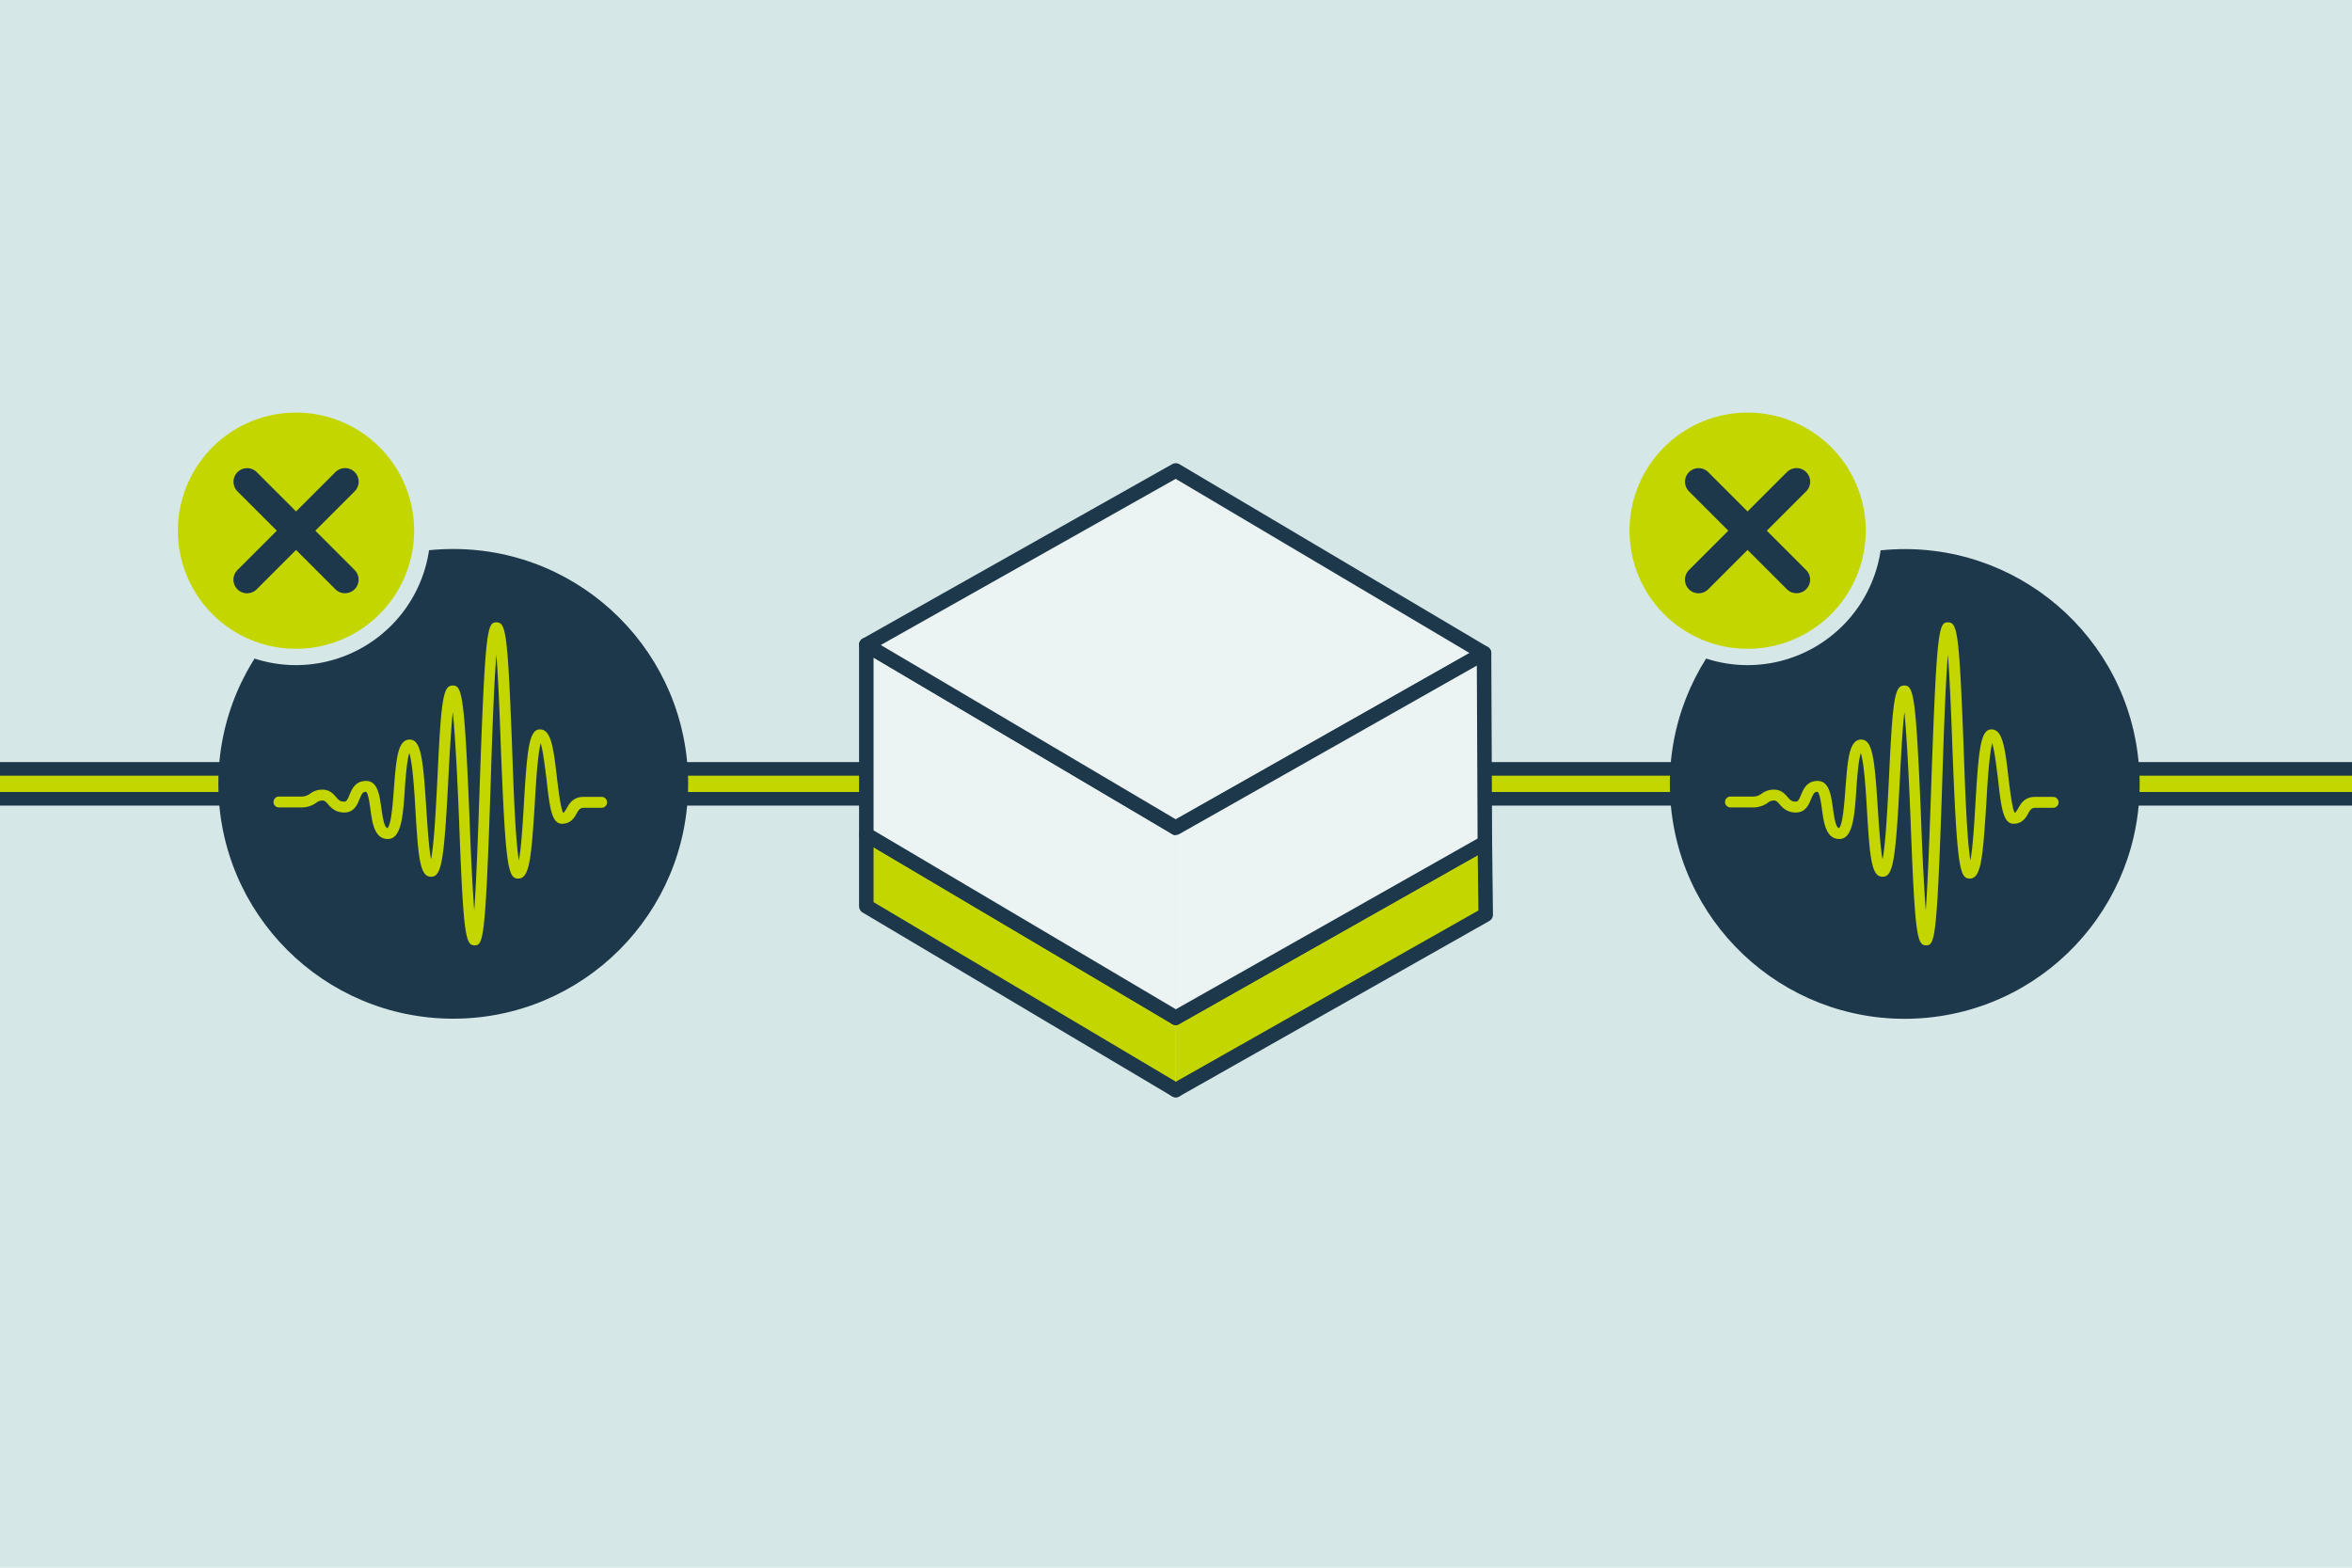
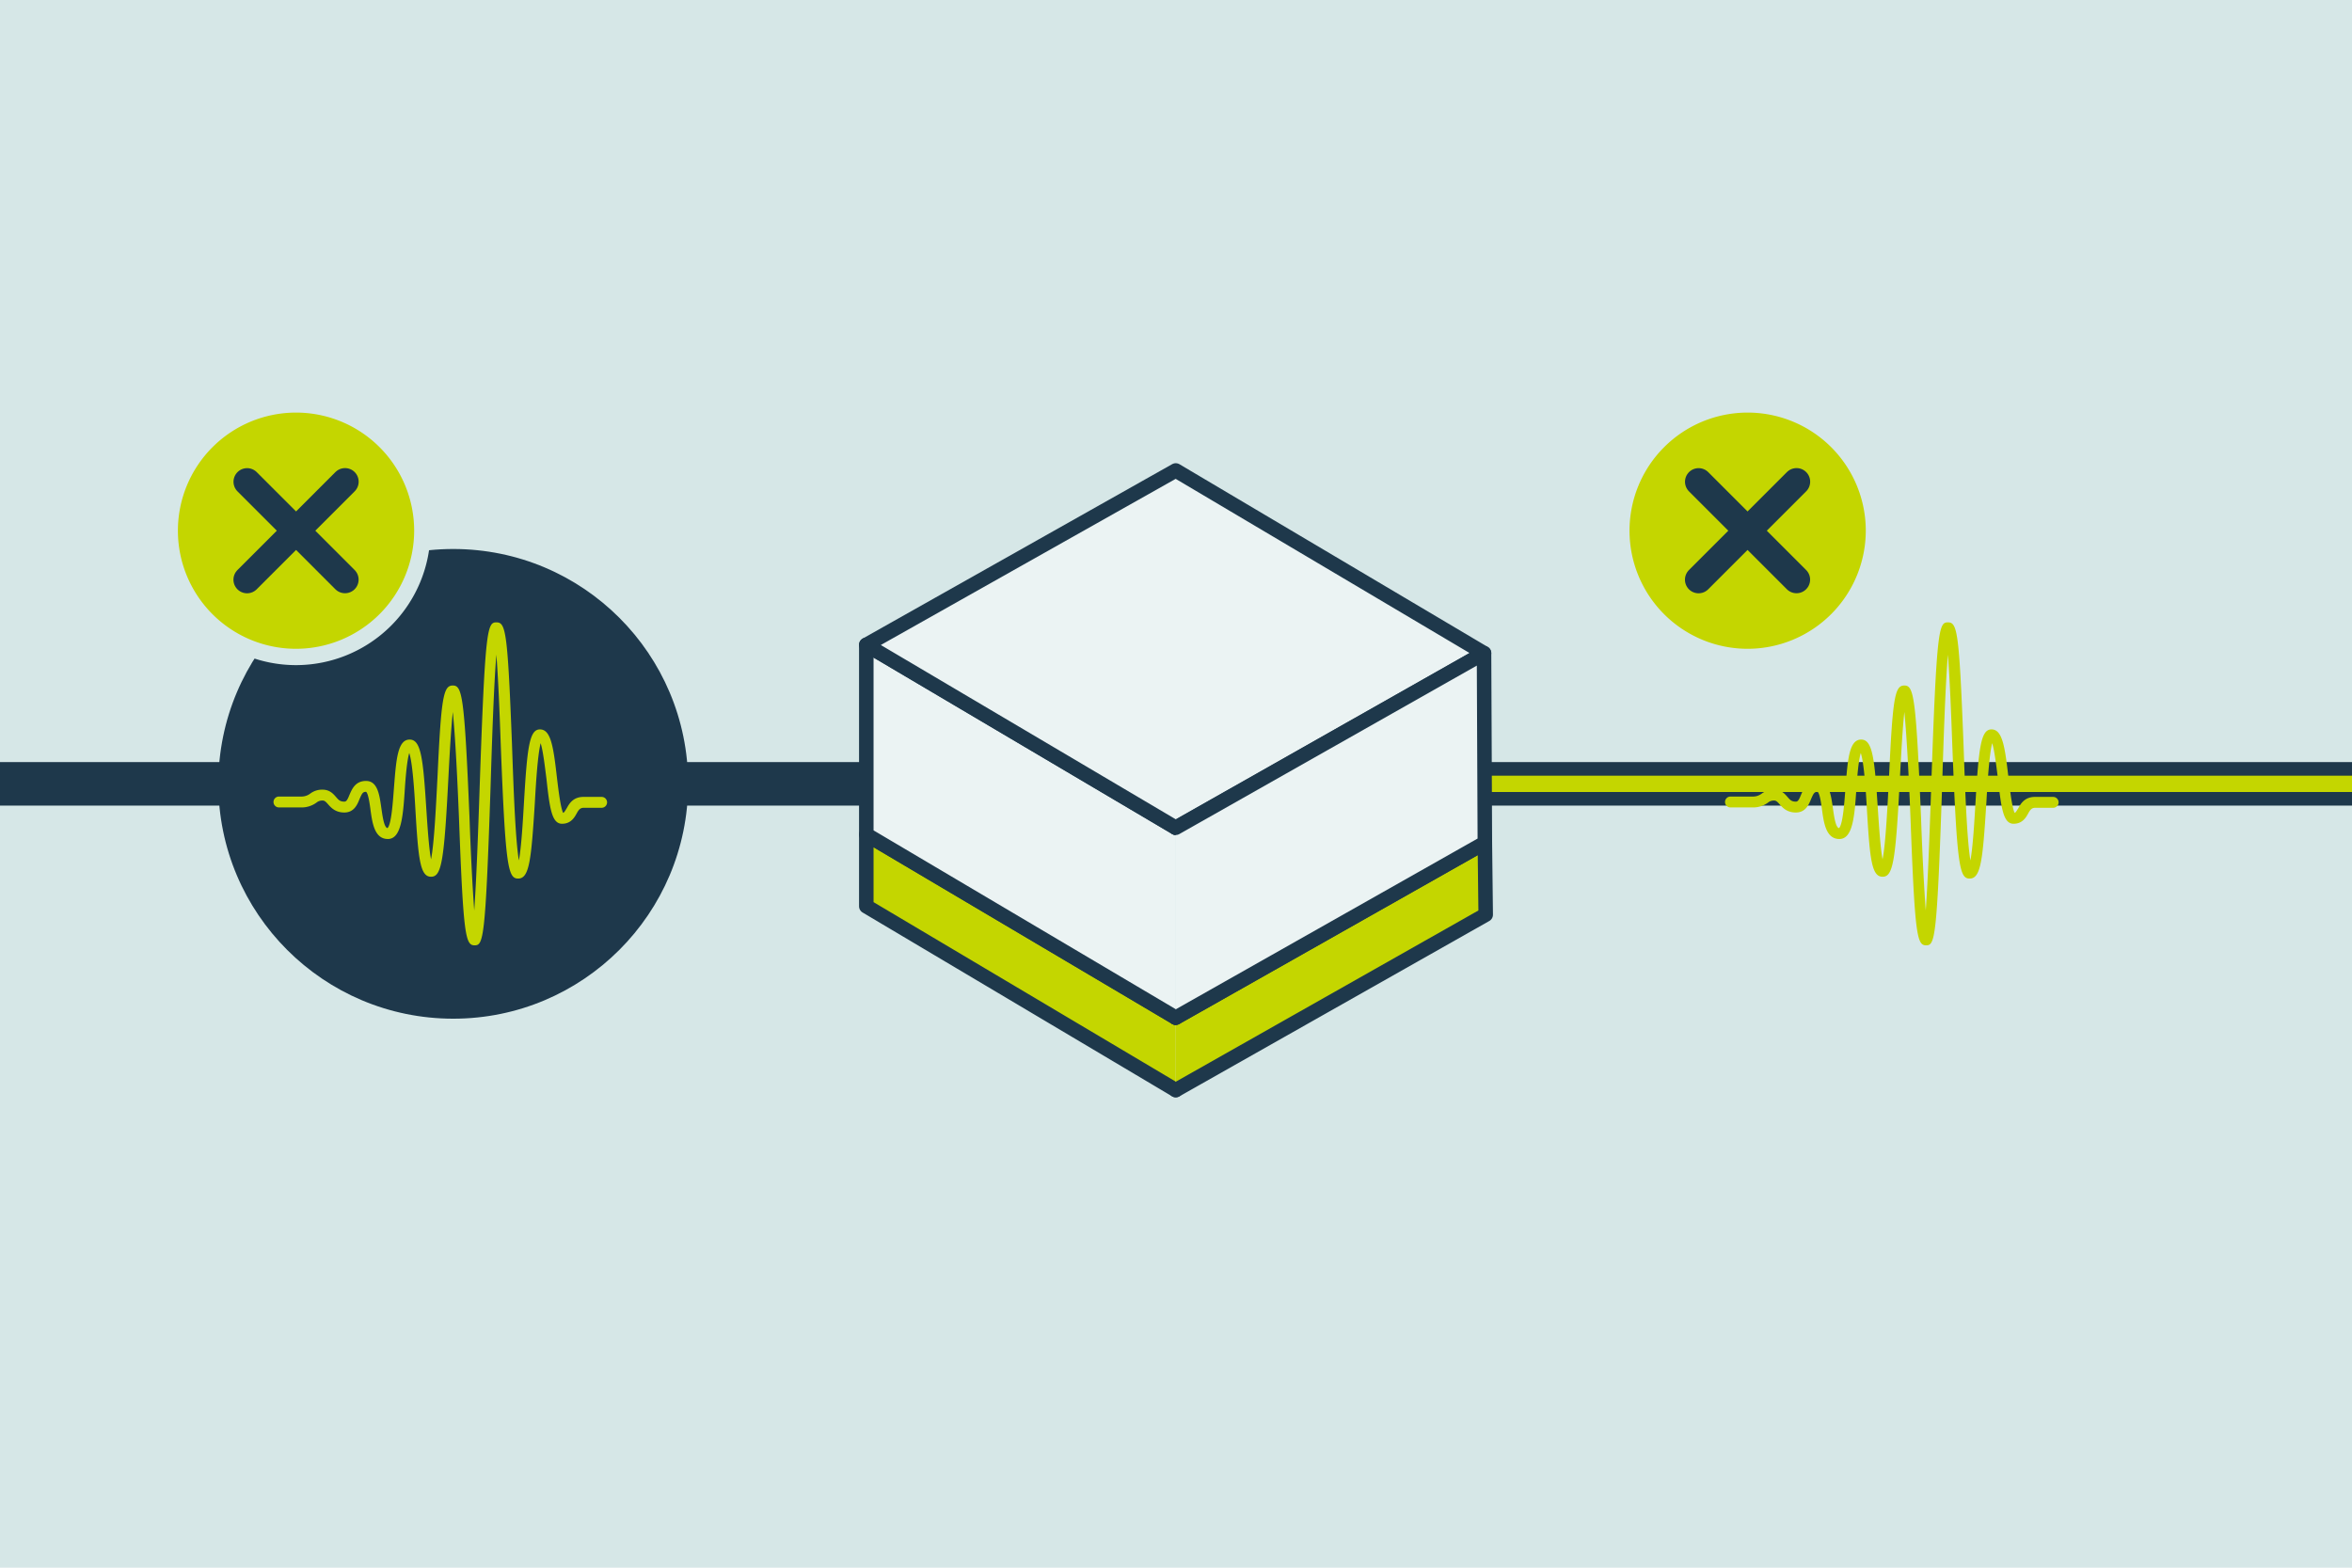
<svg xmlns="http://www.w3.org/2000/svg" viewBox="0 0 1296 864">
  <defs>
    <style>.cls-1,.cls-2,.cls-3{fill:#d6e7e7;}.cls-2,.cls-4,.cls-5,.cls-9{stroke:#1e384b;}.cls-2,.cls-3,.cls-4,.cls-5,.cls-9{stroke-linecap:round;}.cls-2,.cls-3,.cls-4,.cls-5{stroke-linejoin:round;}.cls-2{stroke-width:24px;}.cls-3{stroke:#c4d600;}.cls-3,.cls-8{stroke-width:9px;}.cls-4,.cls-7,.cls-8{fill:#c4d600;}.cls-4,.cls-5{stroke-width:8px;}.cls-5{fill:#ebf3f3;}.cls-6,.cls-9{fill:#1e384b;}.cls-8{stroke:#d6e7e7;}.cls-8,.cls-9{stroke-miterlimit:10;}.cls-9{stroke-width:15px;}</style>
  </defs>
  <g id="Background_color" data-name="Background color">
    <rect class="cls-1" width="1296" height="864" />
  </g>
  <g id="DC-DC_converter_icon_and_label" data-name="DC-DC converter icon and label">
    <line class="cls-2" x1="817.85" y1="432" x2="1303.07" y2="432" />
    <line class="cls-3" x1="817.85" y1="432" x2="1303.07" y2="432" />
    <line class="cls-2" y1="432" x2="485.22" y2="432" />
-     <line class="cls-3" y1="432" x2="485.22" y2="432" />
    <polyline class="cls-4" points="647.87 560.85 477.35 459.92 477.35 499.47 647.87 600.77" />
    <polyline class="cls-4" points="647.87 560.85 818.19 464.48 818.65 504.11 647.87 600.77" />
    <polyline class="cls-5" points="647.87 456.19 477.35 355.4 477.35 459.92 647.87 560.85" />
    <polygon class="cls-5" points="647.87 259.29 477.35 355.4 647.87 456.19 817.73 359.98 647.87 259.29" />
    <polyline class="cls-5" points="647.87 456.19 817.73 359.98 818.19 464.48 647.87 560.85" />
    <circle class="cls-6" cx="249.75" cy="432" r="129.43" />
    <path class="cls-7" d="M252.91,451c-.8-19.8-2-45-3.4-58.6-1,9.4-1.8,24-2.4,35.6-2.4,47-3.8,55.2-9.6,55.2-6,0-7-9.6-8.6-36.8-.6-10.6-1.6-26-3.4-31.4-1.2,3.8-2,13.2-2.4,19.2-1,15.8-2,28.2-9.4,28.2s-8.6-9-9.6-16.4c-.4-3-1.2-8.8-2.4-9.6-1.8,0-2.2.8-3.6,4-1.2,3-3,7.4-8.4,7.4-5,0-7.4-2.8-9-4.6-1.4-1.6-2-2-3-2a5,5,0,0,0-3.4,1.2,13.91,13.91,0,0,1-8.6,2.6h-12a3,3,0,0,1,0-6h12a8,8,0,0,0,5.2-1.6,10.87,10.87,0,0,1,6.8-2.2c4,0,6,2.4,7.4,4s2.2,2.6,4.6,2.6c1,0,1.6-.6,2.8-3.6,1.4-3.2,3.2-7.8,9.2-7.8,6.4,0,7.4,7.8,8.4,14.8.6,4,1.4,10.8,3.4,11.2,2.2-2,3-14.8,3.6-22.6,1.2-15.2,2-26.2,8.6-26.2,6.2,0,7.4,9.8,9.2,38.2.6,9,1.4,21.6,2.6,27.8,1.8-9,2.8-30.8,3.6-46.2,2-43.2,3.2-49.6,8.4-49.6s6.4,5.8,9.2,72.8c.6,17.6,1.6,37.8,2.6,51.2,1.2-16.4,2.2-44.4,3-68.2,3-87.2,4.2-90.6,9.2-90.6,5.2,0,6.2,5,8.6,67,.8,22.6,1.8,52.2,3.8,64.2,1.4-7.4,2.2-21.6,2.8-31.8,1.8-30.6,3-40.4,8.8-40.4,6,0,7.4,9.2,9.4,26.8.8,6.6,2,16.6,3.4,19.2.6-.2,1-1,2-2.6,1.4-2.6,3.6-6.2,9.2-6.2h10a3,3,0,0,1,0,6h-9.8c-2,0-2.8,1-4,3.2s-3.2,5.6-8,5.6c-5.6,0-6.8-8.2-8.6-24.8-.8-6-1.8-15.2-3.2-19.6-1.6,6.2-2.6,21.8-3.2,32.8-2,31.6-3,41.8-9.2,41.8-5.6,0-7-6.4-9.6-74.2-.6-17-1.4-36.6-2.4-49.2-1.4,17-2.4,47.2-3.2,73-2.8,84.2-4,87.2-8.8,87.2C256.51,521,255.31,515.8,252.91,451Z" />
    <path class="cls-8" d="M163.13,362.07a69.59,69.59,0,1,1,69.58-69.59A69.67,69.67,0,0,1,163.13,362.07Z" />
-     <circle class="cls-6" cx="1049.57" cy="432" r="129.43" transform="translate(-29.88 81.29) rotate(-4.37)" />
    <path class="cls-7" d="M1052.73,451c-.8-19.8-2-45-3.4-58.6-1,9.4-1.8,24-2.4,35.6-2.4,47-3.8,55.2-9.6,55.2-6,0-7-9.6-8.6-36.8-.6-10.6-1.6-26-3.4-31.4-1.2,3.8-2,13.2-2.4,19.2-1,15.8-2,28.2-9.4,28.2s-8.6-9-9.6-16.4c-.4-3-1.2-8.8-2.4-9.6-1.8,0-2.2.8-3.6,4-1.2,3-3,7.4-8.4,7.4-5,0-7.4-2.8-9-4.6-1.4-1.6-2-2-3-2a5,5,0,0,0-3.4,1.2,13.91,13.91,0,0,1-8.6,2.6h-12a3,3,0,0,1,0-6h12a8,8,0,0,0,5.2-1.6,10.87,10.87,0,0,1,6.8-2.2c4,0,6,2.4,7.4,4s2.2,2.6,4.6,2.6c1,0,1.6-.6,2.8-3.6,1.4-3.2,3.2-7.8,9.2-7.8,6.4,0,7.4,7.8,8.4,14.8.6,4,1.4,10.8,3.4,11.2,2.2-2,3-14.8,3.6-22.6,1.2-15.2,2-26.2,8.6-26.2,6.2,0,7.4,9.8,9.2,38.2.6,9,1.4,21.6,2.6,27.8,1.8-9,2.8-30.8,3.6-46.2,2-43.2,3.2-49.6,8.4-49.6s6.4,5.8,9.2,72.8c.6,17.6,1.6,37.8,2.6,51.2,1.2-16.4,2.2-44.4,3-68.2,3-87.2,4.2-90.6,9.2-90.6,5.2,0,6.2,5,8.6,67,.8,22.6,1.8,52.2,3.8,64.2,1.4-7.4,2.2-21.6,2.8-31.8,1.8-30.6,3-40.4,8.8-40.4,6,0,7.4,9.2,9.4,26.8.8,6.6,2,16.6,3.4,19.2.6-.2,1-1,2-2.6,1.4-2.6,3.6-6.2,9.2-6.2h10a3,3,0,0,1,0,6h-9.8c-2,0-2.8,1-4,3.2s-3.2,5.6-8,5.6c-5.6,0-6.8-8.2-8.6-24.8-.8-6-1.8-15.2-3.2-19.6-1.6,6.2-2.6,21.8-3.2,32.8-2,31.6-3,41.8-9.2,41.8-5.6,0-7-6.4-9.6-74.2-.6-17-1.4-36.6-2.4-49.2-1.4,17-2.4,47.2-3.2,73-2.8,84.2-4,87.2-8.8,87.2C1056.33,521,1055.13,515.8,1052.73,451Z" />
-     <path class="cls-8" d="M963,362.07a69.59,69.59,0,1,1,69.58-69.59A69.67,69.67,0,0,1,963,362.07Z" />
+     <path class="cls-8" d="M963,362.07a69.59,69.59,0,1,1,69.58-69.59A69.67,69.67,0,0,1,963,362.07" />
    <line class="cls-9" x1="935.97" y1="265.51" x2="989.91" y2="319.45" />
    <line class="cls-9" x1="935.94" y1="319.48" x2="989.94" y2="265.48" />
    <line class="cls-9" x1="136.16" y1="265.51" x2="190.1" y2="319.45" />
    <line class="cls-9" x1="136.13" y1="319.48" x2="190.13" y2="265.48" />
  </g>
</svg>